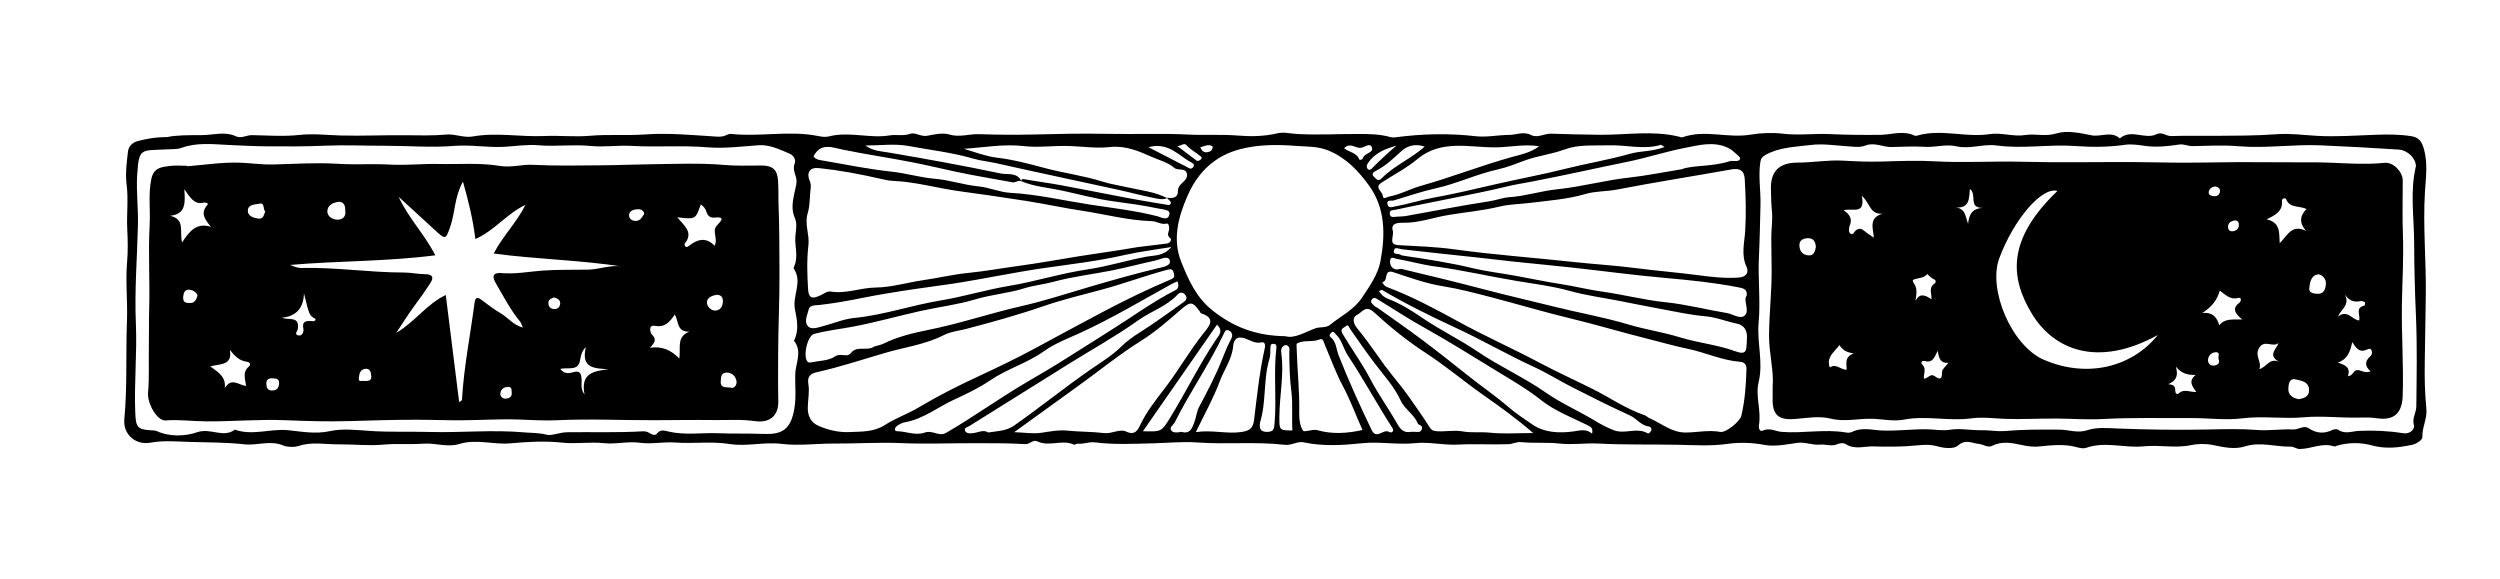
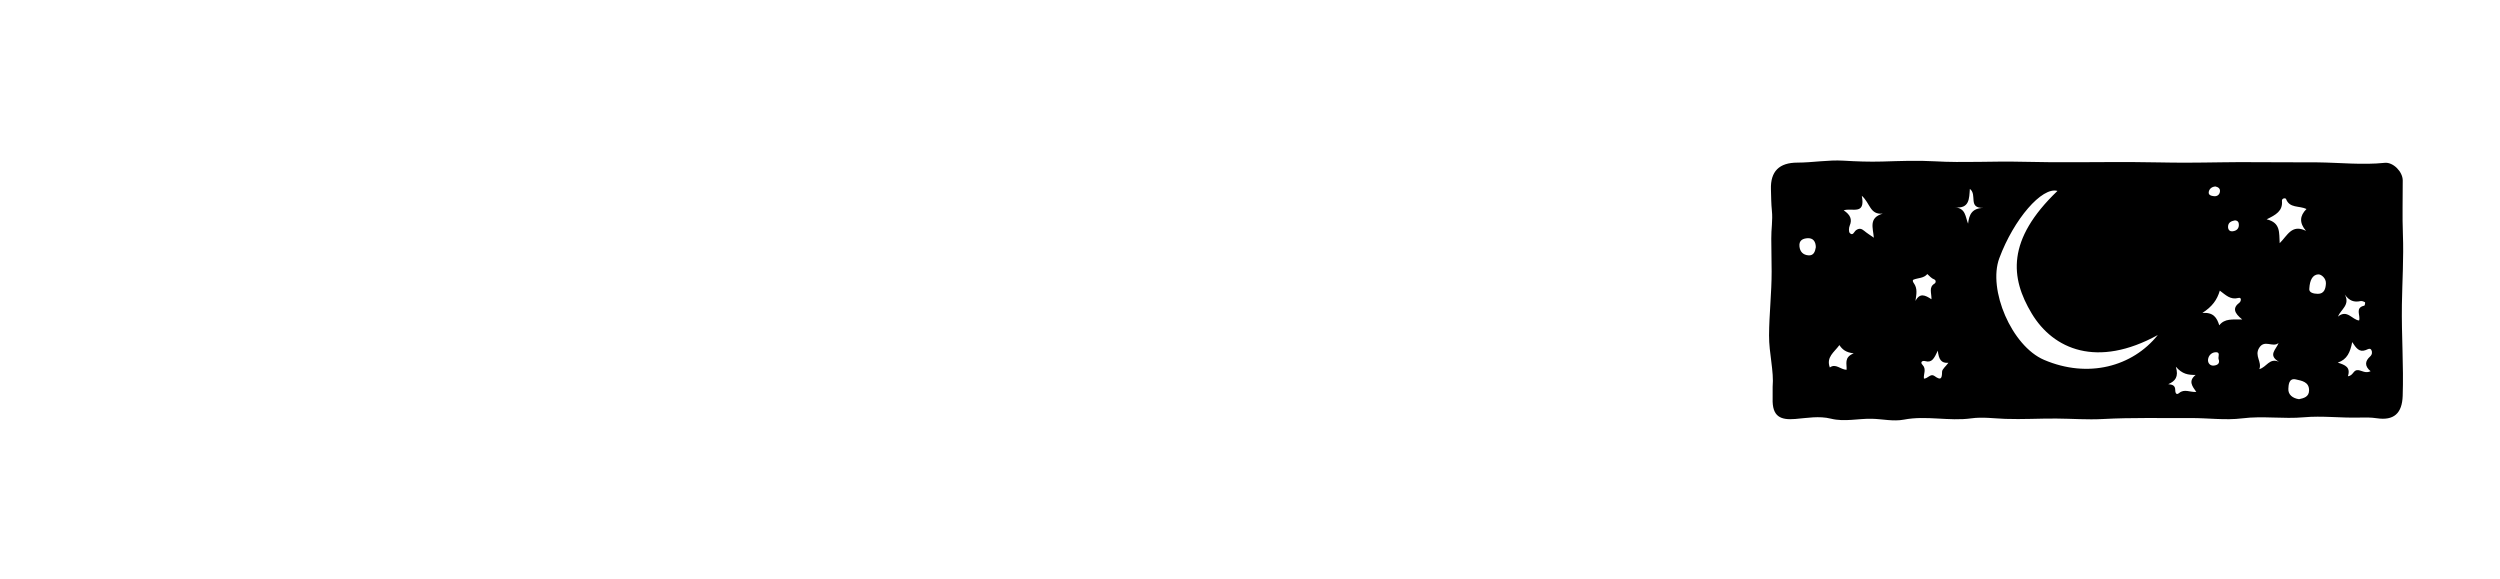
<svg xmlns="http://www.w3.org/2000/svg" version="1.1" data-id="Layer_1" x="0px" y="0px" viewBox="0 0 1070 248" style="enable-background:new 0 0 1070 248;" xml:space="preserve">
  <g>
    <g>
-       <path d="M71.456,58.686c3.804-0.868,9.416-0.855,14.766-0.845c4.813,0.009,9.936-1.748,14.77,0.496    c2.293,1.065,4.552-0.54,6.885-0.501c6.746,0.113,13.559,0.661,20.221-0.079    c5.968-0.662,11.854,0.072,17.691,0.23c9.213,0.25,18.434-0.214,27.63-0.109    c5.822,0.067,11.825,0.233,17.729-0.293c3.768-0.336,7.3,1.521,11.28,0.81    c10.102-1.804,20.313,0.271,30.457-0.179c6.534-0.29,13.187,0.455,19.458-0.096    c7.99-0.702,15.929-0.015,23.885-0.587c10.102-0.725,20.347,0.315,30.509,0.935    c1.372,0.084,2.439,0.014,3.627-0.43c0.82-0.307,1.708-0.816,2.51-0.727    c12.333,1.359,24.763-1.556,37.073,0.864c1.551,0.305,3.289,0.606,4.761,0.221    c8.721-2.282,17.534,0.982,26.035-0.444c2.967-0.498,5.95,0.402,8.983-0.72    c1.853-0.686,4.45,1.352,7.082,0.877c3.119-0.563,6.615-1.416,9.464-0.552c4.443,1.346,8.526-0.288,12.773-0.14    c7.531,0.263,15.076,0.341,22.632,0.158c10.708-0.259,21.45-0.511,32.135-0.291    c11.706,0.241,23.432-0.286,35.066,0.315c6.952,0.359,13.929-0.166,20.922,0.417    c5.385,0.449,11.315,0.388,16.891-0.958c2.681-0.647,5.524,0.1,8.088,0.26    c8.784,0.55,17.499-0,26.243,0.017c4.603,0.009,9.363,0.006,13.924,1.298    c0.669,0.189,1.427,0.253,2.115,0.16c11.545-1.551,23.042-1.812,34.688-0.482    c4.537,0.518,9.417-0.559,14.148-0.564c3.129-0.003,6.148-1.653,9.446,0.052c2.705,1.397,5.628-0.672,8.518-0.587    c7.068,0.208,14.137,0.429,21.207,0.473c11.139,0.07,22.322-1.916,33.402,0.772    c0.561,0.136,1.222,0.445,1.694,0.276c9.532-3.403,19.33,0.529,28.971-1.098c4.642-0.784,9.548-0.929,14.221-0.389    c6.598,0.762,13.147-0.167,19.738,0.138c7.178,0.332,14.476,0.425,21.727,0.324    c4.849-0.067,9.859-2.015,14.682,0.358c0.335,0.165,0.875,0.026,1.286-0.091    c10.224-2.907,20.559,1.028,30.929-0.592c4.789-0.748,10.126,1.226,15.142,0.408    c4.354-0.709,8.529,0.796,13.164-0.664c4.518-1.423,10.129-0.245,15.059,0.766    c4.083,0.837,8.502-1.989,12.213,1.339c4.833-4.234,10.717,0.648,15.688-1.782    c2.418-1.181,4.143,0.854,6.265,0.78c6.244-0.217,12.514-0.053,18.721-0.101    c8.799-0.069,17.681-0.028,26.532-0.689c5.451-0.407,11.21,0.329,16.813,0.673    c8.587,0.527,17.254-0.165,25.883-0.452c4.961-0.165,9.907-0.157,14.813,0.61    c3.315,0.518,4.596,2.305,5.533,5.885c1.582,6.045,0.715,11.902,0.349,17.745    c-0.945,15.1,0.611,30.149,0.337,45.205c-0.169,9.32-0.267,18.649-0.433,27.972    c-0.118,6.631,0.041,13.305,0.694,19.899c0.422,4.263-1.904,7.929-1.704,12.127    c0.052,1.099-2.385,2.832-4.334,3.25c-5.689,1.218-11.313,1.894-17.156,0.297    c-4.906-1.342-10.031-1.35-15.035,0.079c-0.414,0.118-0.897,0.448-1.228,0.334    c-5.12-1.762-9.868,1.104-14.825,1.102c-1.247-0.001-2.502-1.04-3.739-1.011    c-6.522,0.154-12.937-2.215-19.604-0.105c-4.405,1.393-9.076,0.393-13.671-0.578    c-2.97-0.627-6.49-0.601-9.28,0.004c-6.864,1.488-13.63-0.169-20.372,0.543    c-8.191,0.865-16.425-2.248-24.657,0.645c-1.881,0.661-4.56-0.578-6.871-0.884    c-4.46-0.591-8.762-0.192-13.132,0.291c-2.485,0.275-4.904-0.054-7.373-0.578    c-4.298-0.912-8.626-1.866-12.963,0.354c-1.749,0.895-3.626-0.666-5.51-0.842    c-3.039-0.283-5.733-2.231-9.047,0.715c-1.675,1.488-5.798,1.144-8.452,0.379    c-3.052-0.88-5.734-0.826-8.82-0.501c-6.323,0.665-12.829,0.643-19.075,0.457    c-3.588-0.107-7.919,1.48-11.612-0.95c-0.882-0.58-2.367-0.582-3.761,0.04    c-2.268,1.011-4.914-0.065-7.011,0.142c-3.515,0.347-6.622-1.226-10.037-0.744    c-4.63,0.652-9.51,1.704-13.963,0.873c-5.424-1.013-10.817-1.165-16.003-0.428    c-7.008,0.996-14.049,0.503-20.903,0.37c-11.421-0.222-22.884,0.065-34.329-0.526    c-5.405-0.279-10.96,0.624-16.543,0.003c-5.428-0.604-10.979-0.069-16.419-0.61    c-2.072-0.206-3.599,0.816-5.457,0.882c-7.294,0.259-14.577-0.206-21.907,0.181    c-5.767,0.305-12.026-1.246-17.835-0.634c-7.691,0.812-15.218-0.763-22.922,0.047    c-8.221,0.865-16.672,1.391-25.015-0.396c-2.594-0.556-5.041,1.413-8.089,1.062    c-12.445-1.434-25-0.085-37.53-1.005c-6.077-0.446-12.387,0.215-18.593,0.364    c-8.389,0.201-16.805,0.654-25.138-0.402c-2.595-0.329-4.818,0.845-7.27,0.557    c-0.528-0.062-1.253,0.613-1.64,0.43c-5.061-2.402-10.626,1.06-15.675-1.405    c-1.935-0.945-3.149,1.316-5.242,1.178c-7.087-0.466-14.213-0.387-21.325-0.405    c-10.708-0.027-21.431,0.405-32.119-0.043c-9.367-0.393-18.684,0.241-28.014,0.195    c-7.594-0.038-15.415,1.047-22.635,0.152c-7.686-0.953-15.056,1.215-22.307,0.052    c-7.842-1.258-15.56-0.056-23.32-0.643c-5.009-0.379-10.176,0.792-15.11,0.105    c-5.219-0.727-10.225,0.733-15.418,0.171c-5.937-0.643-12.061,0.422-17.996-0.231    c-7.373-0.812-14.961-0.338-21.969,0.3c-7.392,0.673-14.673-1.967-21.836,0.254    c-5.188,1.609-10.3-0.495-15.477-0.111c-5.701,0.424-11.413-0.128-17.169,0.411    c-6.304,0.59-12.726-0.178-19.094-0.119c-5.677,0.052-11.377-1.188-17.052,0.663    c-2.052,0.669-5.062,0.51-6.581-0.143c-5.616-2.414-11.093,0.063-16.607-0.528    c-7.649-0.821-15.394-0.828-23.101-1.014c-5.705-0.137-11.385-0.776-17.131,0.298    c-6.425,1.2-11.881-3.512-11.271-10.048c1.311-14.039,0.585-28.105,1.126-42.15    c0.321-8.343-0.674-16.765,0.05-25.054c0.411-4.702,0.317-9.424,0.077-13.965    c-0.339-6.403,0.557-12.778-0.279-19.204c-0.603-4.638,0.032-9.495,0.587-14.2    c0.253-2.15,1.872-3.904,4.305-4.487C62.618,59.49,66.156,58.657,71.456,58.686z M437.159,77.605    c-1.348-0.688-2.445,0.671-3.782,0.421c-8.001-1.498-16.052-2.753-24.006-4.465    c-6.168-1.327-12.355-2.814-18.501-4.023c-9.972-1.961-20.057-3.434-30.045-5.471    c-4.336-0.884-9.594-3.25-12.646,2.879c1.116,1.561,3.037,1.59,4.626,1.873    c9.594,1.705,19.18,3.613,28.855,4.651c6.22,0.667,12.173,2.515,18.428,3.033    c6.253,0.518,12.366,2.646,18.619,3.255c4.721,0.459,8.994,2.505,13.727,2.768    c11.542,0.64,22.828,3.307,34.214,5.056c9.59,1.473,19.318,2.552,28.786,4.99    c1.518,0.391,4.902,2.394,5.091-1.355c0.074-1.474-3.063-1.608-4.887-1.994    c-6.271-1.329-12.601-2.197-18.96-3.043c-7.411-0.986-14.685-3.002-22.015-4.588    c-5.879-1.272-11.962-1.662-17.603-4.069c0.134-0.903,0.482-0.979,1.442-0.806    c5.146,0.929,10.342,1.583,15.484,2.53c9.327,1.719,18.621,3.611,27.942,5.365    c5.539,1.042,11.095,2,16.661,2.886c0.858,0.137,2.329,0.719,2.554-0.672    c0.099-0.612-1.112-1.437-1.728-2.165c2.485,0.19,4.864,0.269,4.756-3.313    c-0.016-0.542,0.27-1.152,0.571-1.633c1.118-1.787,3.805-2.831,3.251-5.363    c-0.604-2.762-3.732-1.063-5.469-2.574c-2.679-2.331-6.428-3.221-9.632-4.647    c-5.499-2.448-11.2-4.938-17.883-4.19c-6.155,0.689-12.493-0.389-18.754-0.47    c-6.012-0.078-12.098,0.739-18.024,0.059c-8.688-0.998-17.111,0.608-25.728,1.159    c4.772,1.384,9.456,3.24,14.176,3.796c7.038,0.829,13.851,2.662,20.546,4.45    c8.177,2.184,16.593,3.241,24.684,5.805c3.476,1.101,7.212,1.635,10.826,2.463    c5.668,1.298,11.521,1.857,16.819,4.586c-1.864,0.85-3.815,0.305-5.595-0.037    c-5.11-0.984-10.139-2.383-15.227-3.494c-17.502-3.82-35.033-7.51-52.509-11.443    c-3.216-0.724-6.526-0.997-9.661-1.919c-9.081-2.669-18.492-3.676-27.739-5.414    c-5.798-1.09-11.97-0.203-18.434-0.203c3.276,2.411,6.585,2.425,9.882,2.986    c16.071,2.735,32.121,5.637,48.071,8.989C431.254,74.863,435.373,73.607,437.159,77.605z M550.152,143.897    c3.93,1.151,8.305-1.728,12.841-3.37c2.107-0.763,4.538-0.068,6.267-1.497    c4.628-3.826,10.113-6.272,13.77-11.753c3.29-4.93,6.758-9.945,7.787-15.399    c2.098-11.121,2.238-22.635-4.85-32.421c-4.492-6.201-9.645-11.798-17.269-14.972    c-4.785-1.991-9.376-1.673-14.121-2.046c-7.944-0.624-15.981-0.587-23.614,1.36    c-10.595,2.703-18.058,9.491-22.597,19.763c-4.122,9.327-6.626,18.973-2.821,28.45    c3.033,7.554,6.314,15.227,13.422,20.861C527.938,139.985,537.562,143.726,550.152,143.897z M70.884,63.959    c-10.673,0.501-11.438-0.68-12.172,10.958c-0.442,7.002,0.495,14.079,0.331,21.112    c-0.332,14.22-1.508,28.402-0.885,42.668c0.553,12.661-0.803,25.342-0.26,38.041    c0.256,5.979,0.846,7.096,6.684,7.43c0.868,0.05,1.822,0.019,2.579,0.366    c5.698,2.609,12.443,2.111,17.253,0.455c5.734-1.975,11.137,2.642,16.106-1.098    c7.512,2.701,15.109-0.52,22.8,0.24c5.722,0.565,11.689,1.774,18.017,0.371    c5.216-1.157,11.404-0.449,17.131-0.061c8.46,0.573,16.934,0.202,25.394,0.438    c13.439,0.374,26.925-1.02,40.386,0.167c3.237,0.285,6.443,0.137,9.781,1.028    c1.966,0.525,5.736-1.035,8.504-1.075c10.762-0.152,21.537,0.244,32.294-0.386    c1.293-0.076,2.166,0.088,3.186,0.763c0.972,0.643,2.439,1.23,3.208,0.162c1.412-1.96,3.474-1.176,4.757-0.869    c7.069,1.689,14.246,0.48,21.318,0.753c6.537,0.252,13.158,0.051,19.764,0.298    c7.561,0.282,11.397-1.792,12.919-10.81c0.836-4.958,0.283-9.724,0.366-14.521    c0.083-4.815,3.214-9.895-0.532-14.58c2.281-4.408,1.297-8.992,0.417-13.438    c-1.15-5.813,3.37-11.742-0.51-17.436c-0.117-0.172,0.026-0.586,0.145-0.842c1.987-4.293,0.159-8.753,0.562-13.122    c0.23-2.494,0.806-5.387-0.154-7.465c-1.817-3.934-0.92-7.764-0.168-11.359c0.49-2.341,1.269-4.161,0.444-6.707    c-0.486-1.5-1.196-3.445-0.448-5.404c0.764-2.002-0.811-3.729-2.232-4.311c-4.256-1.744-8.433-3.915-13.337-3.549    c-7.253,0.541-14.697,1.465-21.76,0.872c-10.813-0.908-21.552,0.015-32.297-0.597    c-6.005-0.342-11.949,0.613-18.019,0.005c-7.213-0.722-14.6,0.35-21.833-0.27    c-5.064-0.434-9.918,0.371-14.854,0.655c-7.125,0.41-14.137-0.984-21.351-0.396    c-9.842,0.802-19.813-0.057-29.729-0.053c-8.518,0.003-17.023-0.395-25.559-0.032    c-8.166,0.347-16.383,0.337-24.538,0.276c-5.733-0.043-11.707-0.333-17.463-0.626    c-6.243-0.319-13.054-1.065-19.429,1.275C75.626,64.043,73.168,63.763,70.884,63.959z M486.851,105.768    c4.175-0.51,8.348-1.04,12.527-1.521c1.562-0.18,2.212-1.772,1.498-2.296    c-1.784-1.31-0.533-2.724-0.481-3.926c0.052-1.219-0.256-2.541-1.105-2.331    c-2.332,0.577-4.109-0.977-6.279-1.04c-10.115-0.293-19.908-2.949-29.862-4.454    c-7.963-1.204-15.849-2.912-23.804-4.178c-9.638-1.534-19.306-2.893-28.974-4.225    c-9.365-1.29-18.506-3.985-28.017-4.369c-1.728-0.07-3.465-0.427-5.157-0.823    c-8.834-2.066-17.751-3.715-26.765-4.667c-3.905-0.412-5.37,2.014-3.848,5.555    c0.419,0.976,0.527,1.892,0.387,2.958c-0.474,3.627-0.214,7.351-1.299,10.895    c-1.402,4.581,0.886,9.01,0.334,13.642c-0.743,6.239-0.52,12.569-0.144,18.878    c0.257,4.311,2.344,3.87,5.16,2.605c1.455-0.653,3.07-1.943,4.4-1.714    c6.616,1.139,12.811-1.626,19.345-1.696c6.867-0.074,13.694-2.205,20.574-3.186    c6.348-0.905,12.566-2.429,19-3.062c7.318-0.721,14.614-2.068,21.936-3.06    c8.597-1.164,17.137-2.747,25.707-4.118C470.267,108.311,478.593,107.249,486.851,105.768z M1034.005,71.173    c-0.013-3.327-3.361-6.891-7.459-7.16c-11.113-0.73-22.236-1.332-33.363-1.814    c-11.642-0.505-23.249,1.38-34.935,0.399c-6.602-0.554-13.289-0.2-19.934-0.064    c-1.912,0.039-3.553-0.973-5.548-0.678c-4.833,0.714-9.694,1.271-14.621,0.595    c-2.862-0.393-5.849-0.888-8.654-0.479c-7.011,1.024-14.209,1.045-21.031,0.539    c-11.351-0.842-22.618,1.296-33.92-0.248c-5.673-0.775-11.471,1.673-17.154,0.367    c-4.537-1.042-8.869,0.454-13.32,0.218c-4.74-0.252-9.511-0.09-14.262,0.079    c-3.816,0.136-7.518-2.144-11.316-0.678c-2.582,0.997-4.974,0.544-7.599,0.372    c-5.306-0.348-10.862-1.222-15.901-0.569c-6.373,0.825-13.197,0.859-19.219,4.187    c-1.534,0.848-2.103,1.537-2.342,3.107c-0.939,6.166,0.22,12.324,0.06,18.401    c-0.198,7.506-0.329,15.081-0.681,22.604c-0.432,9.225,0.731,18.565-0.118,27.814    c-0.778,8.47,2.077,16.848,0.008,25.35c-1.476,6.067,1.234,12.28,0.113,18.475    c-0.125,0.689,0.037,3.058,1.687,2.303c2.957-1.353,5.399,0.346,8.073,0.558    c9.153,0.725,18.338-1.301,27.495,0.256c0.836,0.142,1.872,0.133,2.593-0.237    c4.221-2.163,8.849-0.751,12.986-0.597c6.313,0.234,12.563-0.606,18.838-0.546    c3.336,0.032,6.757,0.772,10.095,0.216c4.487-0.748,8.92,0.29,13.394,0.184    c3.397-0.08,6.826,0.652,10.262,0.347c7.777-0.69,15.551-0.64,23.356-0.579    c3.902,0.031,7.686,1.625,11.864,0.216c3.997-1.348,8.667-0.873,12.834-0.711    c13.036,0.508,26.083,0.701,39.095,0.42c6.912-0.149,13.806-0.33,20.671,0.216    c5.173,0.411,10.272-0.485,15.352-0.221c2.378,0.124,4.582-1.935,6.685-0.529    c3.354,2.243,6.613,2.429,10.186,0.746c0.71-0.334,1.949-0.483,2.486-0.091c2.793,2.041,6.013,0.609,8.675,0.485    c6.41-0.299,12.77-0.014,18.979,0.976c3.605,0.575,5.095-2.18,4.765-3.269    c-0.943-3.116,0.969-5.491,0.997-8.159c0.133-12.941,0.407-25.926-0.161-38.816    c-0.461-10.445-0.742-20.955-0.769-31.35C1033.22,92.967,1031.417,81.987,1034.005,71.173z M596.227,99.251    c0.073,2.697-1.847,5.442,2.416,5.676c7.976,0.437,15.996,0.706,23.893,1.8    c17.107,2.371,34.325,3.576,51.477,5.445c8.761,0.954,17.577,1.459,26.311,2.602    c8.767,1.147,17.598,1.831,26.362,2.993c5.587,0.741,11.604,1.456,17.497,1.028    c3.367-0.245,4.411-2.297,3.33-4.62c-2.394-5.143-0.881-10.284-0.57-15.331c0.459-7.441,0.248-14.827-0.198-22.231    c-0.212-3.524-2.03-4.755-5.612-4.116c-16.369,2.918-32.803,5.49-49.126,8.641    c-4.502,0.869-9.136,0.624-13.485,1.903c-7.578,2.229-15.395,2.775-23.145,3.745    c-4.494,0.562-9.298,0.594-13.474,1.609c-7.311,1.776-14.708,2.407-22.044,3.635    c-6.441,1.079-12.686,3.444-19.292,3.317C597.084,95.279,595.176,96.027,596.227,99.251z M747.468,158.476    c0.264-2.057-0.615-3.474-2.731-3.63c-7.722-0.571-14.743-3.969-22.256-5.532    c-6.121-1.274-12.323-3.082-18.444-4.61c-10.537-2.631-20.935-5.786-31.503-8.325    c-11.257-2.705-22.413-6.031-33.616-8.977c-7.079-1.861-14.276-3.767-21.62-4.95    c-7.127-1.148-14.059-3.684-20.964-5.956c-4.307-1.417-2.007,3.846-4.6,4.199    c-0.293,0.04,0.58,1.659,1.88,2.146c10.792,4.047,20.945,9.525,31.003,15.021    c11.376,6.216,23.211,11.465,34.636,17.551c7.285,3.881,14.827,7.278,22.216,10.966    c7.545,3.765,14.508,8.677,22.59,11.391c0.642,0.216,1.129,0.865,1.765,1.134    c5.185,2.199,9.544,6.27,15.736,6.216c4.9-0.043,9.747-1.187,14.722-0.267    c2.451,0.453,8.424-4.474,8.998-6.892C746.802,171.56,747.286,165.019,747.468,158.476z M414.926,140.399    c-3.649,1.101-7.765,1.383-10.976,3.021c-7.97,4.068-16.803,5.189-25.126,7.616    c-9.684,2.824-19.345,6.054-29.245,8.268c-2.484,0.555-4.195,1.648-3.602,5.074    c0.554,3.197-0.171,6.606-0.247,9.924c-0.083,3.607,1.234,6.538,4.698,8.011    c4.247,1.805,8.726,2.852,13.355,2.606c5.125-0.273,10.085,0.103,15.052-3.079    c4.466-2.861,9.838-4.763,14.449-7.514c8.274-4.934,16.833-9.251,25.527-13.28    c8.196-3.798,16.385-7.743,24.268-12c9.614-5.192,19.276-10.459,28.929-15.539    c9.435-4.966,19.122-9.716,29.009-13.879c1.623-0.683,1.75-1.093,1.385-2.643    c-0.416-1.762-1.067-1.986-2.7-1.552c-9.568,2.543-18.831,6.045-28.422,8.604    c-8.371,2.233-16.871,4.29-25.106,7.15c-5.582,1.939-11.257,3.625-16.927,5.298    C424.502,137.884,419.702,139.101,414.926,140.399z M434.088,184.966c4.497,0.149,7.99,0.807,11.698,0.251    c3.507-0.525,7.273-1.281,10.578-0.939c5.427,0.56,10.871,0.442,16.225,1.078    c3.385,0.402,6.593-1.962,9.415-0.637c3.732,1.753,4.971-0.639,5.997-2.806    c2.784-5.876,6.853-10.925,10.711-15.969c5.765-7.535,10.424-15.803,16.319-23.226    c2.375-2.99,5.753-6.503-1.006-8.629c-0.211-0.067-0.303-0.482-0.472-0.719    c-3.277-4.568-4.07-4.401-8.496-0.561c-5.292,4.592-10.628,9.283-16.545,12.972    c-9.471,5.904-18.061,12.979-27.092,19.442C452.664,171.489,443.98,177.871,434.088,184.966z M656.196,185.344    c-7.062-6.141-14.031-11.145-20.933-15.98c-8.514-5.964-16.428-12.712-25.176-18.392    c-7.812-5.072-15.149-11.029-22.02-17.329c-3.597-3.298-5.134,0.095-7.104,1.038    c-2.532,1.212-1.584,4.003-0.221,5.646c4.231,5.099,7.879,10.604,11.785,15.93    c3.519,4.797,7.548,9.302,10.884,14.132c2.809,4.067,5.768,8.131,8.391,12.368    c0.727,1.174,1.35,1.666,2.983,1.794c3.75,0.295,7.597-0.573,11.112,0.069    c3.986,0.727,7.884,0.148,11.816,0.565C643.507,185.8,649.413,185.344,656.196,185.344z M747.637,145.429    c0.396-3.217-0.568-6.165-4.415-6.957c-4.516-0.93-8.764-2.73-13.482-3.131    c-6.349-0.54-12.627-1.961-18.917-3.108c-5.814-1.06-11.602-2.258-17.402-3.391    c-7.233-1.413-14.588-2.385-21.666-4.353c-7.455-2.073-15.136-3.013-22.656-4.251    c-11.714-1.928-23.285-4.672-35.077-6.224c-5.388-0.71-10.724-2.27-16.135-3.196    c-1.144-0.196-2.807-1.399-2.937,0.936c-0.09,1.617,0.658,3.159,2.49,3.549c0.8,0.17,1.755-0.358,2.545-0.172    c12.038,2.829,24.057,5.792,36.003,8.928c9.682,2.541,19.44,4.734,29.14,7.173    c10.486,2.636,21.196,4.474,31.536,7.568c7.456,2.231,15.134,3.348,22.592,5.645    c7.634,2.351,15.888,3.103,23.384,5.878c5.077,1.879,4.71-0.602,4.994-3.668    C747.66,146.364,747.637,146.071,747.637,145.429z M374.151,148.309c1.343-0.405,2.773-0.633,4.014-1.244    c6.068-2.992,12.691-4.57,19.148-5.86c13.461-2.69,26.432-7.116,39.782-10.158    c9.973-2.273,19.733-5.488,29.564-8.367c9.594-2.81,19.206-5.535,28.933-7.869    c2.049-0.492,5.823-0.984,5.047-3.43c-0.708-2.232-4.072-0.314-6.189,0.14    c-6.092,1.305-12.116,2.938-18.222,4.169c-8.419,1.698-17.027,2.646-25.281,4.909    c-4.186,1.148-8.499,1.521-12.547,2.793c-6.842,2.15-13.99,2.649-20.866,4.715    c-7.679,2.308-15.759,3.257-23.616,5.014c-9.577,2.141-19.044,4.823-28.675,6.656    c-5.598,1.065-11.302,1.66-16.823,3.152c-2.922,0.79-4.927,10.027-2.668,11.986    c0.278,0.241,0.86,0.296,1.254,0.213c3.534-0.745,7.657-0.676,10.404-2.579    c2.441-1.691,5.044,0.738,6.744-1.45C366.767,147.733,371.228,150.452,374.151,148.309z M747.603,126.426    c0.296-2.681-1.491-3.054-3.732-3.488c-10.355-2.01-20.806-3.066-31.306-3.993    c-13.243-1.17-26.43-2.961-39.649-4.415c-8.239-0.906-16.494-1.66-24.737-2.529    c-5.729-0.604-11.448-1.311-17.175-1.933c-10.384-1.126-20.778-2.166-31.149-3.404    c-1.287-0.153-2.826-1.215-3.243,0.544c-0.475,2.003,1.836,1.15,2.763,1.813    c0.443,0.317,1.092,0.393,1.663,0.477c9.819,1.447,19.632,2.971,29.285,5.281    c6.141,1.47,12.413,2.159,18.598,3.312c6.545,1.22,13.09,2.562,19.682,3.592    c5.722,0.893,11.362,2.337,17.095,3.128c9.103,1.256,17.992,3.61,27.18,4.553    c8.795,0.903,17.441,3.178,26.192,4.611c2.567,0.42,5.514,2.663,7.493,1.22    c2.109-1.538,0.412-4.878,0.491-7.426C747.068,127.361,747.375,126.962,747.603,126.426z M503.949,120.408    c-0.929,0.425-1.746,0.737-2.503,1.156c-12.809,7.078-25.381,14.57-38.708,20.722    c-5.377,2.482-11.221,4.664-15.853,7.978c-7.269,5.201-15.827,7.577-23.11,12.544    c-4.768,3.252-10.081,5.785-15.353,8.199c-7.066,3.236-13.254,8.378-21.199,9.742    c-1.225,0.21-2.462,0.912-3.462,1.685c-0.713,0.551-1.338,2.09,0.237,2.128    c3.977,0.096,7.96,2.001,11.874,0.554c3.14-1.161,6.012,1.857,8.944,0.203    c3.278-1.849,6.467-3.861,9.641-5.886c6.66-4.252,13.231-8.646,19.941-12.819    c5.828-3.624,11.848-6.939,17.689-10.543c7.681-4.739,15.247-9.661,22.902-14.441    c9.325-5.822,18.19-12.383,28.023-17.393C504.387,123.535,504.669,122.314,503.949,120.408z M719.81,72.426    c4.538-1.823,12.794-0.936,20.454-3.418c1.54-0.499,3.863,0.668,4.505-1.074    c0.249-0.677-2.071-2.372-3.318-3.495c-0.631-0.568-1.448-0.963-2.234-1.323    c-5.859-2.682-12.258-0.959-17.669,0.086c-8.403,1.623-16.816,4.377-25.239,6.091    c-13.682,2.785-27.314,5.883-41.039,8.496c-3.448,0.656-6.997,1.199-10.459,2.049    c-8.263,2.029-16.638,3.608-24.978,5.321c-7.509,1.542-15.044,2.963-22.529,4.61    c-0.841,0.185-2.707-0.065-2.493,1.752c0.199,1.692,1.584,1.329,2.736,1.239c1.444-0.112,2.912-0.083,4.331-0.336    c11.866-2.114,23.691-4.485,35.604-6.28c2.92-0.44,5.697-1.56,8.506-1.747    c6.962-0.464,13.566-2.681,20.518-3.39c10.459-1.067,20.714-3.948,31.244-5.064    C704.091,75.271,710.364,73.96,719.81,72.426z M501.339,105.73c-7.324,1.223-13.686,1.972-19.895,3.39    c-11.288,2.578-22.779,3.929-34.194,5.553c-13.255,1.886-26.32,4.729-39.534,6.754    c-7.25,1.111-14.536,1.96-21.784,3.134c-5.441,0.881-10.968,1.752-16.325,2.845    c-6.193,1.264-12.382,2.378-18.642,3.092c-1.901,0.217-4.384-0.017-4.824,1.885c-0.527,2.279-2.098,5.115-0.417,7.135    c1.456,1.75,4.113,0.697,6.187,0.169c4.583-1.167,9.063-3.151,13.702-3.603    c12.612-1.23,24.563-5.461,36.995-7.493c9.727-1.589,19.227-4.561,28.952-6.164    c11.436-1.884,22.47-5.453,33.973-7.136c8.57-1.254,16.939-3.943,25.534-5.502    C494.085,109.243,498.042,109.671,501.339,105.73z M681.418,185.593c0.387-2.088-0.166-2.752-1.842-3.567    c-6.88-3.349-14.265-6.21-20.151-10.895c-5.878-4.68-12.351-8.375-18.596-12.192    c-10.402-6.357-20.756-12.87-31.436-18.809c-6.616-3.679-12.955-7.854-19.413-11.817    c-0.879-0.539-1.832-1.324-2.719-0.295c-1.123,1.304,0.195,2.09,0.955,2.881    c0.388,0.404,0.995,0.588,1.465,0.924c6.305,4.499,12.686,8.897,18.881,13.542    c6.766,5.074,13.397,10.33,20.013,15.599c5.586,4.449,11.499,8.458,16.924,13.145    c3.228,2.789,6.889,5.205,10.427,7.614c5.106,3.477,11.269,3.722,17.318,2.953    C676.036,184.321,678.777,183.335,681.418,185.593z M583.149,184.044c-2.872-6.34-5.19-12.845-8.492-18.994    c-3.037-5.657-5.169-11.797-7.734-17.71c-0.422-0.973-0.542-2.725-2.183-2.043    c-3.117,1.295-6.617,0.065-9.588,1.679c-0.346,0.188-0.208,1.381-0.188,2.104    c0.262,9.265,1.328,18.494,1.101,27.79c-0.062,2.528,0.334,5.419,1.616,7.456    c0.522,0.829,4.138-0.781,6.046-0.236C570.193,185.938,576.54,185.499,583.149,184.044z M422.898,185.119    c4.122-0.658,7.821-0.644,11.162-2.987c10.986-7.703,21.429-16.137,32.45-23.809    c4.509-3.139,9.441-6.046,13.533-10.121c2.205-2.196,5.198-4.311,8.115-6.136    c6.32-3.956,12.295-8.461,18.405-12.749c1.056-0.741,1.727-1.665,0.864-2.941    c-0.949-1.402-2.339-1.456-3.358-0.352c-4.722,5.115-11.437,7.163-16.962,11.102    c-9.537,6.801-19.853,12.509-29.815,18.719c-14.12,8.803-28.21,17.652-42.332,26.452    c-0.846,0.527-2.289,0.724-1.94,1.952c0.355,1.249,1.878,1.274,2.965,1.2    C418.472,185.279,420.921,183.643,422.898,185.119z M511.818,184.938c7.018-1.046,13.195,0.892,19.52-0.036    c3.459-0.508,4.974-1.623,5.399-5.121c1.238-10.18,2.303-20.393,4.519-30.437c0.215-0.976,0.613-3.216-1.444-2.79    c-2.756,0.57-4.822-1.01-7.037-1.74c-3.573-1.177-4.759,0.769-4.974,3.291    c-0.479,5.607-3.858,10.038-5.722,15.053C519.378,170.429,515.504,177.266,511.818,184.938z M590.182,124.574    c1.072,1.797,2.384,2.736,4.039,3.373c5.135,1.974,9.951,4.962,14.296,7.95    c7.7,5.296,16.11,9.292,23.793,14.509c9.474,6.433,19.964,11.104,29.423,17.7    c6.544,4.563,14.133,7.864,21.088,12.075c2.341,1.417,5.038,2.86,7.818,3.936    c4.864,1.881,9.824-1.337,14.389,1.255c0.748,0.424,1.31-0.404,1.642-1.069c0.44-0.884-0.28-1.653-0.811-1.717    c-3.482-0.417-5.371-3.467-8.337-4.816c-8.312-3.78-16.476-7.897-24.622-12.03    c-5.465-2.772-10.752-6.112-16.218-8.618c-11.268-5.167-21.963-11.397-33.176-16.604    c-10.876-5.05-21.636-10.297-31.96-16.408C591.389,124.017,591.022,124.277,590.182,124.574z M712.408,62.916    c-1.087-0.654-1.384-0.976-1.566-0.921c-7.356,2.208-14.758-0.039-22.137,0.2    c-6.434,0.209-13.013-0.477-19.125,1.795c-5.473,2.035-11.269,2.625-16.762,4.626    c-3.839,1.399-7.732,3.011-11.704,3.883c-9.082,1.993-17.476,6.08-26.548,8.086    c-6.09,1.346-12.021,3.414-18.01,5.202c-1.05,0.314-3.155-0.543-2.715,1.688    c0.372,1.89,2.222,1.061,3.301,0.87c5.44-0.964,10.693-2.71,16.16-3.692    c9.095-1.633,18.098-3.797,27.109-5.868c9.734-2.237,19.597-4.045,29.239-6.468    c9.314-2.342,18.803-3.882,28.027-6.507C702.275,64.501,707.215,64.954,712.408,62.916z M658.78,62.579    c-6.668-0.984-12.675,0.445-18.701,0.491c-11.341,0.086-23.217-3.507-33.487,5.065    c-4.678,3.905-10.267,6.712-15.386,10.103c-3.123,2.069,0.475,3.677,0.637,5.537    c0.168,1.927,1.627,0.55,2.657,0.361c4.783-0.878,9.023-3.289,13.687-4.604    c13.037-3.678,25.678-8.642,38.751-12.29C650.741,66.179,654.905,65.467,658.78,62.579z M603.812,184.826    c0.609,0,1.048,0.025,1.482-0.005c1.208-0.081,2.696,0.646,3.262-1.241c0.519-1.731-1.46-1.58-1.74-2.299    c-1.563-4.024-5.61-6.036-7.417-10.008c-2.612-5.742-6.994-10.47-10.821-15.499    c-3.713-4.878-7.2-9.93-10.708-14.959c-0.564-0.809-0.713-2.283-2.012-1.108    c-0.794,0.718-2.533,0.952-1.198,3.216c3.793,6.434,8.241,12.445,11.716,19.1    c3.448,6.605,7.876,12.693,11.536,19.197C599.38,183.828,600.896,185.404,603.812,184.826z M596.298,184.081    c-0.091-0.265-0.132-0.562-0.28-0.791c-6.621-10.281-12.456-21.06-19.177-31.237    c-1.956-2.961-2.508-6.644-5.206-9.069c-0.565-0.508-0.94-1.607-1.977-0.477    c-0.586,0.639-0.866,1.242-0.144,1.813c2.457,1.949,2.385,5.09,3.373,7.626    c4.258,10.931,9.132,21.571,14.198,32.134c1.999,4.169,4.9-0.478,7.229,0.683    c0.658,0.328,1.363,0.568,1.873-0.268C596.256,184.38,596.255,184.222,596.298,184.081z M505.647,184.821    c3.748,1.152,4.691-1.684,5.673-4.518c0.702-2.025,0.837-4.138,1.909-6.156    c3.554-6.69,7.109-13.433,9.87-20.467c1.162-2.96,2.328-5.834,3.849-8.619    c0.754-1.383,0.551-3.005-1.146-3.676c-1.228-0.485-1.613,0.616-2.082,1.606    c-6.157,13.012-14.472,24.838-20.894,37.713c-0.594,1.191-2.491,2.195-1.541,3.522    C502.031,185.268,503.908,185.234,505.647,184.821z M520.873,138.953c-10.666,15.35-21.112,30.381-31.692,45.607    c8.115,0.253,7.969,0.163,11.694-5.885c6.81-11.056,12.468-22.783,19.752-33.569    C521.633,143.617,523.725,141.682,520.873,138.953z M539.279,180.868c-0.223,2.336-0.099,3.991,3.043,3.986    c3.013-0.005,3.007-1.577,3.203-3.881c0.906-10.643-0.485-21.33,0.758-31.956c0.106-0.905,0.074-1.767-1.191-1.847    c-1.238-0.077-1.349,0.625-1.367,1.632c-0.027,1.588,0.061,3.259-0.392,4.745    C540.607,162.478,542.061,171.99,539.279,180.868z M553.15,184.24c-0.345-5.641,0.246-11.416-0.463-16.887    c-0.7-5.394-0.807-10.732-0.881-16.091c-0.016-1.129,0.407-2.174-0.464-3.103    c-0.585-0.624-1.316-0.569-1.97-0.106c-1.111,0.786-1.137,1.952-0.972,3.144    c1.261,9.083-0.784,18.072-0.823,27.13C547.553,183.91,547.35,184.258,553.15,184.24z M609.776,62.743    c-4.034-1.387-7.529-0.356-10.092,2.027c-3.346,3.112-6.612,6.183-10.707,8.294    c-1.002,0.516-2.264,1.314-0.894,2.619c0.841,0.801,1.756,2.208,3.235,0.684    C596.628,70.897,603.882,68.004,609.776,62.743z M491.538,62.997c6.436,3.326,11.932,6.177,17.442,9.001    c0.755,0.387,1.367,0.097,1.803-0.637c0.535-0.899-0.096-1.415-0.694-1.724    C504.517,66.759,500.215,60.658,491.538,62.997z M597.647,62.347c-4.667,1.337-9.089,3.019-12.014,7.24    c-0.675,0.975-0.967,1.863-0.231,2.735c0.577,0.684,1.296,0.254,1.845-0.308    C590.538,68.639,594.023,65.477,597.647,62.347z M575.268,63.462c2.115,1.696,5.337,1.805,6.453,4.682    c0.21,0.541,1.432,0.244,1.674-0.593c0.622-2.156,4.838-2.049,3.715-4.601c-0.911-2.069-3.253,0.369-5.051,0.349    C579.919,63.275,577.745,60.891,575.268,63.462z M503.89,62.503c2.431,1.841,4.604,3.486,6.777,5.132    c0.348,0.263,0.731,0.49,1.037,0.795c0.644,0.64,1.253,0.514,1.932,0.057c0.554-0.373,0.956-0.993,0.466-1.401    c-2.084-1.733-4.523-2.969-6.398-5.051C506.799,61.029,505.429,62.538,503.89,62.503z M513.721,63.026    c0.948,2.388,2.481,2.535,4.265,1.71c0.886-0.409,1.244-1.964,0.957-2.137    C517.185,61.535,515.534,62.588,513.721,63.026z" />
-       <path d="M80.174,71.155c7.459-0.584,14.938-1.777,22.37-1.533c4.731,0.155,9.49,0.895,14.293,0.779    c9.175-0.222,18.387-0.878,27.518-0.304c7.598,0.478,15.18-0.07,22.786,0.354    c6.779,0.377,13.795-0.43,20.702-0.269c8.724,0.202,17.492-0.605,26.166,0.848    c4.75,0.796,9.357-0.731,14.131-0.485c9.582,0.493,19.204,0.276,28.809,0.21    c7.459-0.051,14.916-0.387,22.375-0.472c10.2-0.116,20.394-0.578,30.6,0.315    c5.313,0.465,10.691,0.252,16.04,0.246c4.624-0.005,6.706,1.69,7.034,6.371    c0.25,3.568,0.09,7.162,0.231,10.74c0.369,9.351,0.306,18.743,0.386,28.063    c0.104,12.073-0.583,24.24-0.573,36.36c0.005,6.44-0.075,12.892,0.071,19.316    c0.139,6.122-3.538,9.495-10.016,8.548c-5.804-0.849-11.476-0.383-17.182-0.457    c-8.629-0.112-17.268,0.03-25.902,0.063c-13.872,0.054-27.743-0.663-41.62,0.016    c-5.574,0.273-11.172-0.149-16.76-0.325c-8.045-0.254-16.111,0.294-24.17,0.342    c-6.365,0.038-12.732-0.233-19.098-0.238c-9.637-0.007-19.268,0.3-28.901,0.582    c-9.066,0.266-18.195-0.008-27.303-0.374c-11.221-0.451-22.493,0.542-33.741,0.498    c-5.866-0.023-11.704-0.876-17.625-0.403c-3.383,0.27-7.842-7.044-7.418-11.948    c0.555-6.418,0.202-12.837,0.334-19.201c0.117-5.678-0.02-11.432,0.146-17.136    c0.343-11.781-0.472-23.61,0.193-35.362c0.371-6.564-0.651-13.131,0.722-19.726    c1.021-4.904,4.466-5.089,7.954-5.547c2.438-0.32,4.952-0.062,7.433-0.062    C80.165,71.028,80.17,71.092,80.174,71.155z M186.307,109.265c-20.829,2.704-41.533,2.336-62.152,4.128    c1.607,0.666,3.264,1.344,4.902,1.302c14.602-0.371,29.079,1.949,43.667,1.939    c3.012-0.002,6.027,0.676,9.097,0.718c2.33,0.031,4.486,0.593,2.276,3.972c-2.176,3.328-4.458,6.548-6.832,9.733    c-2.544,3.413-4.769,7.064-7.68,11.431c8.196-4.908,13.074-12.387,21.204-16.242    c1.944,15.564,3.835,30.697,5.726,45.831c0.993-0.45,1.205-0.812,1.226-1.186    c0.793-13.826,3.556-27.395,5.338-41.092c0.275-2.115,0.835-3.081,2.965-1.489    c2.649,1.979,5.263,4.054,8.121,5.689c3.143,1.799,5.39,5.022,9.615,6.218c-0.515-1.201-0.657-1.946-1.081-2.456    c-4.201-5.044-7.148-10.845-10.445-16.466c-2.366-4.033-0.191-4.64,2.621-4.405    c5.879,0.49,11.625-0.667,17.399-1.082c6.477-0.465,12.93-0.279,19.385-0.397    c4.902-0.089,9.554-2.168,14.57-1.353c-18.157-2.782-36.486-3.075-54.933-5.555    c3.927-7.534,9.942-13.397,13.591-20.814c-7.87,3.658-13.148,10.951-21.433,14.627    c-1.01-8.443-2.951-16.18-5.31-24.587c-3.653,6.527-3.314,13.101-5.363,19.067    c-1.973,5.744-2.026,5.931-6.598,1.711c-5.173-4.774-10.374-9.516-15.562-14.272    C174.703,93.204,181.731,100.264,186.307,109.265z M289.892,92.993c2.816,3.59,7.1,6.363,3.219,11.19    c-0.178,0.221-0.119,0.853,0.074,1.112c0.655,0.881,1.362,0.18,1.846-0.198    c3.602-2.816,7.25-3.638,10.806,0.083c1.641-3.183-1.325-6.194,1.039-8.735    c1.739-1.869,3.856-3.842-1.232-3.312c-1.506,0.157-2.794-0.742-3.242-2.336    c-0.402-1.429-1.175-2.455-2.484-3.286C297.69,93.934,297.69,93.934,289.892,92.993z M288.843,134.622    c-2.261,3.134-4.145,5.653-8.547,4.835c-2.987-0.555-1.927,3.137-1.351,3.663    c2.424,2.214,1.043,3.708-0.739,5.728c4.981-0.771,8.924,0.871,12.54,4.617    c0.684-4.579-1.341-9.31,4.301-11.526C289.55,142.108,290.526,137.595,288.843,134.622z M90.269,97.076    c-2.519-3.133-4.656-5.742-1.532-9.341c0.82-0.944-1.106-1.127-1.621-1.005    c-3.911,0.929-5.552-1.962-8.24-5.721c0.455,5.923,0.65,10.662-6.093,11.347    c6.735,1.502,3.876,6.877,5.164,11.396C81.074,98.965,84.1,95.133,90.269,97.076z M105.344,165.181    c-0.421-3.051-1.643-5.926,1.159-8.282c0.844-0.71,0.744-1.878-0.853-2.076    c-3.016-0.373-5.089-2.217-7.287-5.144c1.246,6.803-3.934,5.971-8.38,7.12    c3.598,2.619,6.86,4.608,6.205,9.345C99.1,161.343,102.055,164.836,105.344,165.181z M250.743,148.551    c-2.9,2.776-1.875,6.018-3.308,7.794c-1.589,1.97-4.875,0.932-7.616,1.542    c1.691,2.309,3.817,1.926,5.445,1.424c3.264-1.006,3.538,1.078,3.673,3.151    c0.122,1.877-0.629,3.829,1.248,6.374c-1.803-8.965,3.747-10.077,10.284-10.784    C254.581,157.612,248.541,157.85,250.743,148.551z M130.088,125.499c-0.149,6.166-3.067,9.836-9.48,10.497    c3.073,1.225,7.642-0.96,6.849,4.831c-0.112,0.817-1.779,2.392,0.35,2.742c1.796,0.295,2.208-1.987,2.055-2.698    c-0.747-3.478,1.143-3.636,3.644-3.424c0.691,0.059,1.492,0.112,1.573-0.938    C132.411,135.076,132.411,135.076,130.088,125.499z M147.754,90.055c0.173-2.207-0.857-3.947-3.095-3.64    c-2.241,0.308-4.734,1.577-4.544,4.319c0.141,2.036,2.358,3.263,4.217,3.296    C146.492,94.07,148.262,92.83,147.754,90.055z M113.508,90.481c-1.05-0.947-0.133-3.789-2.309-3.318    c-1.842,0.399-5.048,0.166-5.135,2.994c-0.07,2.258,2.291,3.062,4.387,3.387    C112.736,93.898,112.913,92.057,113.508,90.481z M310.998,159.441c-2.576,0.094-2.398,2.244-2.514,3.788    c-0.244,3.272,2.85,2.303,4.414,2.732c1.445,0.396,2.611-1.305,2.319-2.867    C314.815,160.947,313.374,159.577,310.998,159.441z M306.693,126.173c-1.869,0.302-3.963,1.184-4.133,3.025    c-0.16,1.745,1.584,3.7,3.438,3.732c2.227,0.038,3.426-1.766,3.407-4.126    C309.392,127.042,308.518,126.204,306.693,126.173z M84.551,126.485c-0.579-1.587-2.151-2.383-3.582-2.497    c-1.844-0.147-2.441,1.333-2.566,3.153c-0.165,2.402,1.256,2.578,2.978,2.562    C83.372,129.686,84.015,128.28,84.551,126.485z M116.404,167.142c1.895-0.011,2.858-0.874,3.035-2.838    c0.193-2.151-1.085-2.282-2.675-2.389c-1.76-0.119-2.82,0.519-2.772,2.322    C114.031,165.726,114.431,167.122,116.404,167.142z M275.735,91.559c-0.297-1.835-1.819-2.063-2.973-2.007    c-1.539,0.074-3.434,0.683-3.525,2.49c-0.068,1.349,1.004,2.518,2.824,2.514    C274.256,94.55,274.777,92.805,275.735,91.559z M155.669,163.08c1.534-0.083,3.388,0.197,3.244-1.955    c-0.099-1.475-0.353-3.539-2.597-3.265c-2.02,0.246-2.529,1.873-2.723,3.803    C153.364,163.949,155.01,162.716,155.669,163.08z M237.1,127.294c-0.951,0.466-2.371,0.634-2.388,2.384    c-0.016,1.576,0.872,2.454,2.36,2.592c1.564,0.145,2.539-0.805,2.68-2.255    C239.905,128.451,238.743,127.744,237.1,127.294z M218.986,167.7c-0.058-1.032,0.092-2.236-1.755-2.106    c-1.98,0.14-3.005,1.362-3.087,3.006c-0.054,1.079,1.007,2.128,2.397,2.019    C218.203,170.489,219.288,169.71,218.986,167.7z" />
-       <path d="M758.692,165.566c0.614-6.737-1.583-14.322-1.538-22.061c0.053-9.098,1.122-18.145,1.107-27.266    c-0.008-4.656-0.069-9.44-0.151-14.047c-0.07-3.944,0.685-7.935,0.261-11.991    c-0.303-2.902-0.317-6.118-0.41-9.179c-0.236-7.708,3.556-11.412,11.325-11.423    c6.567-0.01,13.168-1.225,19.691-0.839c5.549,0.328,11.048,0.542,16.602,0.378    c7.487-0.221,15.005-0.532,22.47-0.102c12.438,0.718,24.859-0.121,37.293,0.198    c15.794,0.405,31.605,0.08,47.409,0.13c7.493,0.024,14.986,0.274,22.479,0.265    c10.385-0.012,20.772-0.349,31.154-0.212c8.517,0.112,17.039-0.024,25.555,0.075    c9.575,0.111,19.17,1.188,28.757,0.198c3.492-0.361,7.665,3.726,7.676,7.547    c0.023,7.683-0.224,15.375,0.07,23.047c0.386,10.063-0.278,20.084-0.432,30.119    c-0.2,13.005,0.789,26.036,0.339,39.07c-0.257,7.445-3.784,10.624-11.061,9.538    c-2.589-0.387-5.086-0.357-7.679-0.289c-7.835,0.205-15.804-0.827-23.481-0.131    c-8.854,0.803-17.602-0.647-26.446,0.461c-7.237,0.907-14.707-0.173-22.073-0.125    c-12.526,0.082-25.051-0.264-37.582,0.417c-6.626,0.36-13.305-0.162-19.961-0.208    c-7.266-0.051-14.525,0.404-21.788,0.142c-4.84-0.175-9.774-0.887-14.509-0.23    c-9.643,1.337-19.272-1.302-28.904,0.554c-4.447,0.857-9.095-0.249-13.635-0.366    c-5.87-0.151-11.734,1.414-17.607-0.046c-5.052-1.256-10.184-0.283-15.246,0.134    c-6.149,0.507-9.958-0.852-9.69-8.785C758.73,169.228,758.692,167.914,758.692,165.566z M923.542,143.387    c-25.93,14.248-44.711,6.187-53.961-9.205c-9.158-15.238-10.88-31.482,11.013-52.466    c-6.608-1.879-18.675,12.079-24.89,28.791c-4.984,13.401,5.28,37.587,19.16,43.519    C893.699,162.075,912.708,156.919,923.542,143.387z M975.704,104.077c3.346-3.256,5.131-8.286,11.257-5.269    c-2.898-3.405-2.737-6.428,0.221-9.359c-3.147-1.492-7.228-0.241-8.745-4.261    c-0.202-0.536-1.883-0.419-1.763,0.84c0.404,4.242-2.592,5.941-6.558,7.843    C976.18,95.297,975.414,99.594,975.704,104.077z M796.849,83.786c1.68,8.529-4.197,5.024-7.755,6.237    c2.804,1.858,3.741,3.808,2.587,6.543c-0.396,0.938-0.496,2.655,0.067,3.212c1.322,1.308,1.814-0.653,2.623-1.237    c1.297-0.938,2.335-0.754,3.504,0.245c1.121,0.957,2.398,1.732,4.124,2.953    c-0.331-4.235-2.311-8.533,3.835-10.313C800.283,91.999,800.516,87.043,796.849,83.786z M949.848,139.234    c2.342-3.01,5.651-2.437,9.828-2.503c-3.425-2.745-4.269-4.907-1.179-7.214c0.695-0.519,1.033-2.394-0.468-1.995    c-3.412,0.907-5.389-1.239-7.951-3.136c-1.137,3.929-3.261,6.864-7.462,9.553    C947.374,133.596,948.815,135.964,949.848,139.234z M1004.9,161.055c2.448-0.32,2.223-2.895,4.436-2.634    c1.567,0.185,3.088,1.488,5.279,0.465c-2.655-2.215-2.427-4.321-0.183-6.335c0.888-0.797,0.968-1.964,0.489-2.794    c-0.545-0.946-1.656-0.202-2.352,0.066c-2.78,1.071-4.134-0.801-5.827-3.414c-0.84,4.277-2.125,7.445-6.18,8.79    C1003.744,156.221,1006.158,157.137,1004.9,161.055z M829.385,150.077c-1.589,3.366-2.529,5.293-5.381,4.487    c-1.274-0.36-2.289,0.453-1.194,1.567c1.855,1.889,0.33,3.998,0.638,5.944    c1.755-0.095,2.86-2.342,4.49-1.157c2.642,1.922,3.252,1.297,3.267-1.781c0.006-1.129,1.524-2.25,2.701-3.847    C830.836,155.522,829.781,153.821,829.385,150.077z M975.22,146.803c-2.487,2.134-6.022-1.725-8.35,2.167    c-2.02,3.378,1.337,5.905,0.123,9.026c3.135-0.849,4.335-4.983,8.414-3.13    C970.443,151.961,974.285,149.539,975.22,146.803z M826.674,128.093c0.041-2.833-1.225-5.152,1.285-6.697    c0.757-0.466,0.612-1.535-0.09-1.795c-1.288-0.477-2.023-1.5-2.976-2.312c-1.542,1.867-3.936,1.599-5.9,2.402    c-0.594,0.243-0.221,1.042,0.12,1.51c1.63,2.235,1.147,4.692,0.698,7.608    C821.687,125.214,823.989,126.307,826.674,128.093z M928.01,164.432c1.813,0.135,2.983,0.568,2.991,2.486    c0.003,0.729,0.223,2.522,1.691,1.287c2.217-1.865,4.575-0.296,7.332-0.443c-1.758-2.476-3.541-4.695-0.28-7.294    c-3.186,0.036-5.727-0.317-8.483-3.524C932.574,161.309,930.969,163.137,928.01,164.432z M1003.57,126.063    c2.404,4.454-1.718,6.357-2.936,9.454c3.95-3.283,6.082,1.371,9.063,1.652c0.72-2.183-1.936-5.448,2.248-6.351    c0.207-0.045,0.432-1.364,0.286-1.446c-0.571-0.321-1.342-0.63-1.942-0.5    C1007.616,129.451,1005.509,128.823,1003.57,126.063z M787.266,147.699c-2.257,3.104-5.73,5.11-4.101,9.583    c2.532-1.879,4.527,0.903,7.168,0.995c0.227-2.447-1.29-5.307,3.063-7.042    C789.972,150.845,788.502,149.549,787.266,147.699z M983.975,170.858c2.014-0.433,4.262-0.96,4.31-3.726    c0.064-3.717-3.176-4.178-5.673-4.744c-3.048-0.692-3.115,2.513-3.197,4.016    C979.278,168.888,981.204,170.456,983.975,170.858z M988.391,123.412c-0.319,1.843,1.798,2.321,3.625,2.345    c2.78,0.036,3.382-2.283,3.477-4.465c0.094-2.172-1.98-3.963-3.326-3.861    C989.736,117.616,988.604,119.945,988.391,123.412z M843.096,80.843c-0.282,4.174-0.139,8.582-6.41,7.906    c4.695,0.334,4.461,4.08,5.651,6.984c0.429-3.862,1.655-6.633,6.56-6.746    C842.085,89.138,846.419,83.37,843.096,80.843z M777.174,105.794c-0.04-2.474-1.206-3.998-3.56-3.841    c-1.855,0.123-3.684,0.793-3.457,3.426c0.208,2.419,1.622,3.715,3.786,3.907    C776.326,109.497,776.875,107.589,777.174,105.794z M949.532,153.62c-0.229-1.084,0.954-3.052-1.361-2.862    c-1.678,0.137-2.978,1.44-3.136,3.186c-0.13,1.442,0.894,2.64,2.361,2.535    C948.86,156.374,950.352,155.705,949.532,153.62z M948.217,79.808c-1.557,0.098-2.623,0.993-2.866,2.299    c-0.276,1.484,1.213,1.75,2.243,1.861c1.236,0.133,2.304-0.518,2.528-1.848    C950.364,80.691,949.401,80.083,948.217,79.808z M956.531,94.318c-1.579,0.317-2.892,0.882-2.929,2.723    c-0.024,1.203,0.654,2.065,1.845,1.956c1.525-0.139,2.748-0.892,2.79-2.693    C958.266,95.116,957.763,94.371,956.531,94.318z" />
+       <path d="M758.692,165.566c0.614-6.737-1.583-14.322-1.538-22.061c0.053-9.098,1.122-18.145,1.107-27.266    c-0.008-4.656-0.069-9.44-0.151-14.047c-0.07-3.944,0.685-7.935,0.261-11.991    c-0.303-2.902-0.317-6.118-0.41-9.179c-0.236-7.708,3.556-11.412,11.325-11.423    c6.567-0.01,13.168-1.225,19.691-0.839c5.549,0.328,11.048,0.542,16.602,0.378    c7.487-0.221,15.005-0.532,22.47-0.102c12.438,0.718,24.859-0.121,37.293,0.198    c15.794,0.405,31.605,0.08,47.409,0.13c7.493,0.024,14.986,0.274,22.479,0.265    c10.385-0.012,20.772-0.349,31.154-0.212c8.517,0.112,17.039-0.024,25.555,0.075    c9.575,0.111,19.17,1.188,28.757,0.198c3.492-0.361,7.665,3.726,7.676,7.547    c0.023,7.683-0.224,15.375,0.07,23.047c0.386,10.063-0.278,20.084-0.432,30.119    c-0.2,13.005,0.789,26.036,0.339,39.07c-0.257,7.445-3.784,10.624-11.061,9.538    c-2.589-0.387-5.086-0.357-7.679-0.289c-7.835,0.205-15.804-0.827-23.481-0.131    c-8.854,0.803-17.602-0.647-26.446,0.461c-7.237,0.907-14.707-0.173-22.073-0.125    c-12.526,0.082-25.051-0.264-37.582,0.417c-6.626,0.36-13.305-0.162-19.961-0.208    c-7.266-0.051-14.525,0.404-21.788,0.142c-4.84-0.175-9.774-0.887-14.509-0.23    c-9.643,1.337-19.272-1.302-28.904,0.554c-4.447,0.857-9.095-0.249-13.635-0.366    c-5.87-0.151-11.734,1.414-17.607-0.046c-5.052-1.256-10.184-0.283-15.246,0.134    c-6.149,0.507-9.958-0.852-9.69-8.785C758.73,169.228,758.692,167.914,758.692,165.566z M923.542,143.387    c-25.93,14.248-44.711,6.187-53.961-9.205c-9.158-15.238-10.88-31.482,11.013-52.466    c-6.608-1.879-18.675,12.079-24.89,28.791c-4.984,13.401,5.28,37.587,19.16,43.519    C893.699,162.075,912.708,156.919,923.542,143.387z M975.704,104.077c3.346-3.256,5.131-8.286,11.257-5.269    c-2.898-3.405-2.737-6.428,0.221-9.359c-3.147-1.492-7.228-0.241-8.745-4.261    c-0.202-0.536-1.883-0.419-1.763,0.84c0.404,4.242-2.592,5.941-6.558,7.843    C976.18,95.297,975.414,99.594,975.704,104.077z M796.849,83.786c1.68,8.529-4.197,5.024-7.755,6.237    c2.804,1.858,3.741,3.808,2.587,6.543c-0.396,0.938-0.496,2.655,0.067,3.212c1.322,1.308,1.814-0.653,2.623-1.237    c1.297-0.938,2.335-0.754,3.504,0.245c1.121,0.957,2.398,1.732,4.124,2.953    c-0.331-4.235-2.311-8.533,3.835-10.313C800.283,91.999,800.516,87.043,796.849,83.786z M949.848,139.234    c2.342-3.01,5.651-2.437,9.828-2.503c-3.425-2.745-4.269-4.907-1.179-7.214c0.695-0.519,1.033-2.394-0.468-1.995    c-3.412,0.907-5.389-1.239-7.951-3.136c-1.137,3.929-3.261,6.864-7.462,9.553    C947.374,133.596,948.815,135.964,949.848,139.234M1004.9,161.055c2.448-0.32,2.223-2.895,4.436-2.634    c1.567,0.185,3.088,1.488,5.279,0.465c-2.655-2.215-2.427-4.321-0.183-6.335c0.888-0.797,0.968-1.964,0.489-2.794    c-0.545-0.946-1.656-0.202-2.352,0.066c-2.78,1.071-4.134-0.801-5.827-3.414c-0.84,4.277-2.125,7.445-6.18,8.79    C1003.744,156.221,1006.158,157.137,1004.9,161.055z M829.385,150.077c-1.589,3.366-2.529,5.293-5.381,4.487    c-1.274-0.36-2.289,0.453-1.194,1.567c1.855,1.889,0.33,3.998,0.638,5.944    c1.755-0.095,2.86-2.342,4.49-1.157c2.642,1.922,3.252,1.297,3.267-1.781c0.006-1.129,1.524-2.25,2.701-3.847    C830.836,155.522,829.781,153.821,829.385,150.077z M975.22,146.803c-2.487,2.134-6.022-1.725-8.35,2.167    c-2.02,3.378,1.337,5.905,0.123,9.026c3.135-0.849,4.335-4.983,8.414-3.13    C970.443,151.961,974.285,149.539,975.22,146.803z M826.674,128.093c0.041-2.833-1.225-5.152,1.285-6.697    c0.757-0.466,0.612-1.535-0.09-1.795c-1.288-0.477-2.023-1.5-2.976-2.312c-1.542,1.867-3.936,1.599-5.9,2.402    c-0.594,0.243-0.221,1.042,0.12,1.51c1.63,2.235,1.147,4.692,0.698,7.608    C821.687,125.214,823.989,126.307,826.674,128.093z M928.01,164.432c1.813,0.135,2.983,0.568,2.991,2.486    c0.003,0.729,0.223,2.522,1.691,1.287c2.217-1.865,4.575-0.296,7.332-0.443c-1.758-2.476-3.541-4.695-0.28-7.294    c-3.186,0.036-5.727-0.317-8.483-3.524C932.574,161.309,930.969,163.137,928.01,164.432z M1003.57,126.063    c2.404,4.454-1.718,6.357-2.936,9.454c3.95-3.283,6.082,1.371,9.063,1.652c0.72-2.183-1.936-5.448,2.248-6.351    c0.207-0.045,0.432-1.364,0.286-1.446c-0.571-0.321-1.342-0.63-1.942-0.5    C1007.616,129.451,1005.509,128.823,1003.57,126.063z M787.266,147.699c-2.257,3.104-5.73,5.11-4.101,9.583    c2.532-1.879,4.527,0.903,7.168,0.995c0.227-2.447-1.29-5.307,3.063-7.042    C789.972,150.845,788.502,149.549,787.266,147.699z M983.975,170.858c2.014-0.433,4.262-0.96,4.31-3.726    c0.064-3.717-3.176-4.178-5.673-4.744c-3.048-0.692-3.115,2.513-3.197,4.016    C979.278,168.888,981.204,170.456,983.975,170.858z M988.391,123.412c-0.319,1.843,1.798,2.321,3.625,2.345    c2.78,0.036,3.382-2.283,3.477-4.465c0.094-2.172-1.98-3.963-3.326-3.861    C989.736,117.616,988.604,119.945,988.391,123.412z M843.096,80.843c-0.282,4.174-0.139,8.582-6.41,7.906    c4.695,0.334,4.461,4.08,5.651,6.984c0.429-3.862,1.655-6.633,6.56-6.746    C842.085,89.138,846.419,83.37,843.096,80.843z M777.174,105.794c-0.04-2.474-1.206-3.998-3.56-3.841    c-1.855,0.123-3.684,0.793-3.457,3.426c0.208,2.419,1.622,3.715,3.786,3.907    C776.326,109.497,776.875,107.589,777.174,105.794z M949.532,153.62c-0.229-1.084,0.954-3.052-1.361-2.862    c-1.678,0.137-2.978,1.44-3.136,3.186c-0.13,1.442,0.894,2.64,2.361,2.535    C948.86,156.374,950.352,155.705,949.532,153.62z M948.217,79.808c-1.557,0.098-2.623,0.993-2.866,2.299    c-0.276,1.484,1.213,1.75,2.243,1.861c1.236,0.133,2.304-0.518,2.528-1.848    C950.364,80.691,949.401,80.083,948.217,79.808z M956.531,94.318c-1.579,0.317-2.892,0.882-2.929,2.723    c-0.024,1.203,0.654,2.065,1.845,1.956c1.525-0.139,2.748-0.892,2.79-2.693    C958.266,95.116,957.763,94.371,956.531,94.318z" />
    </g>
  </g>
  <g>
</g>
  <g>
</g>
  <g>
</g>
  <g>
</g>
  <g>
</g>
  <g>
</g>
  <g>
</g>
  <g>
</g>
  <g>
</g>
  <g>
</g>
  <g>
</g>
  <g>
</g>
  <g>
</g>
  <g>
</g>
  <g>
</g>
</svg>